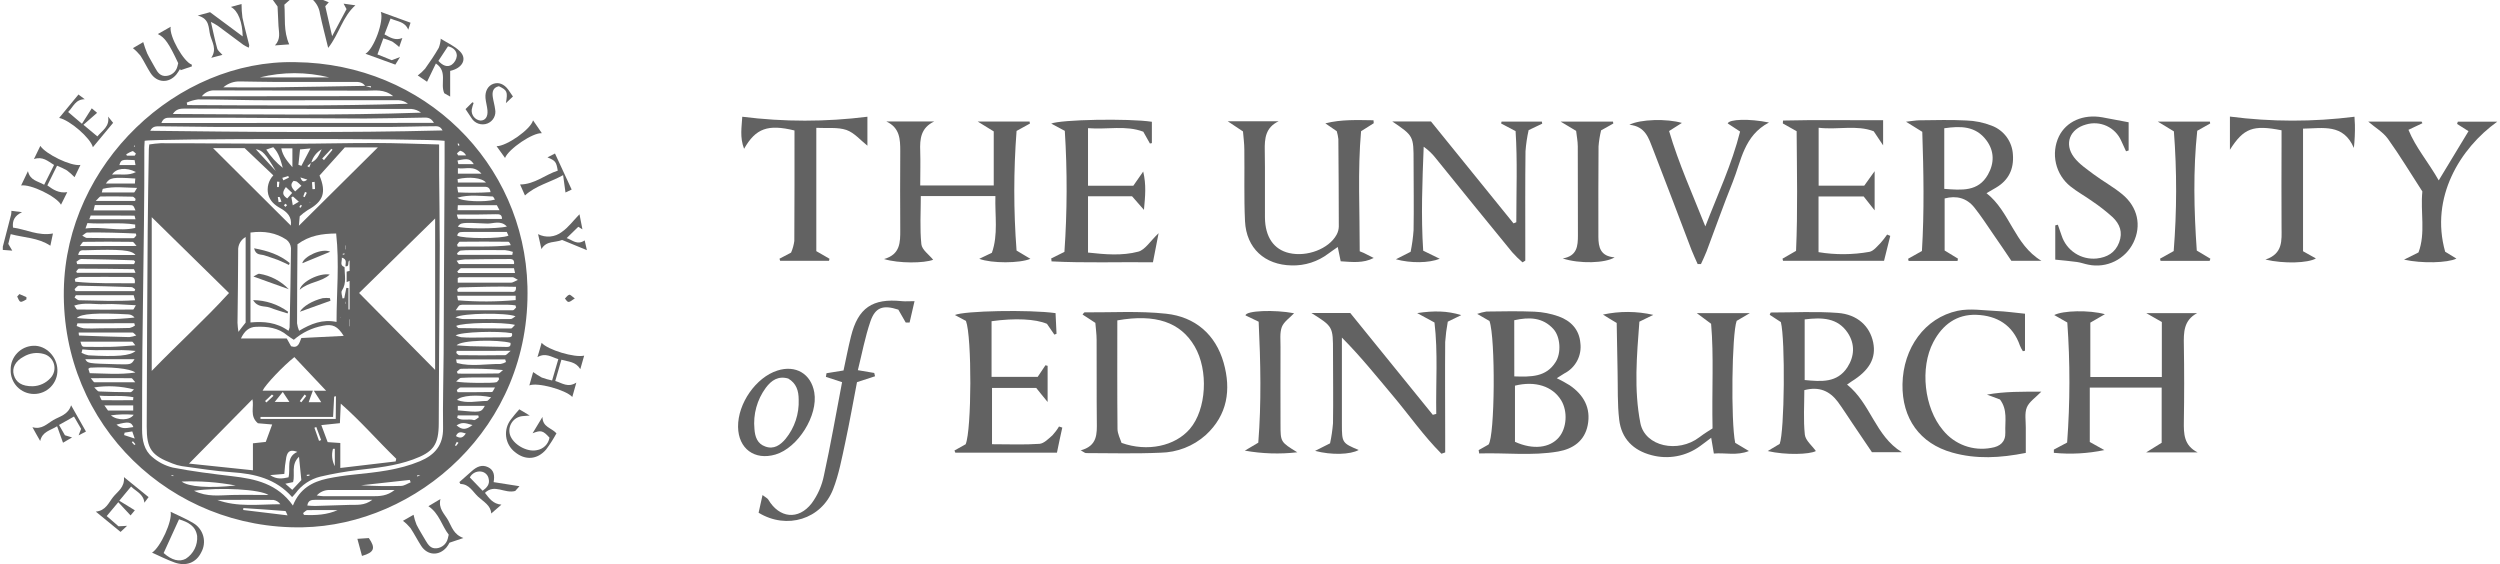
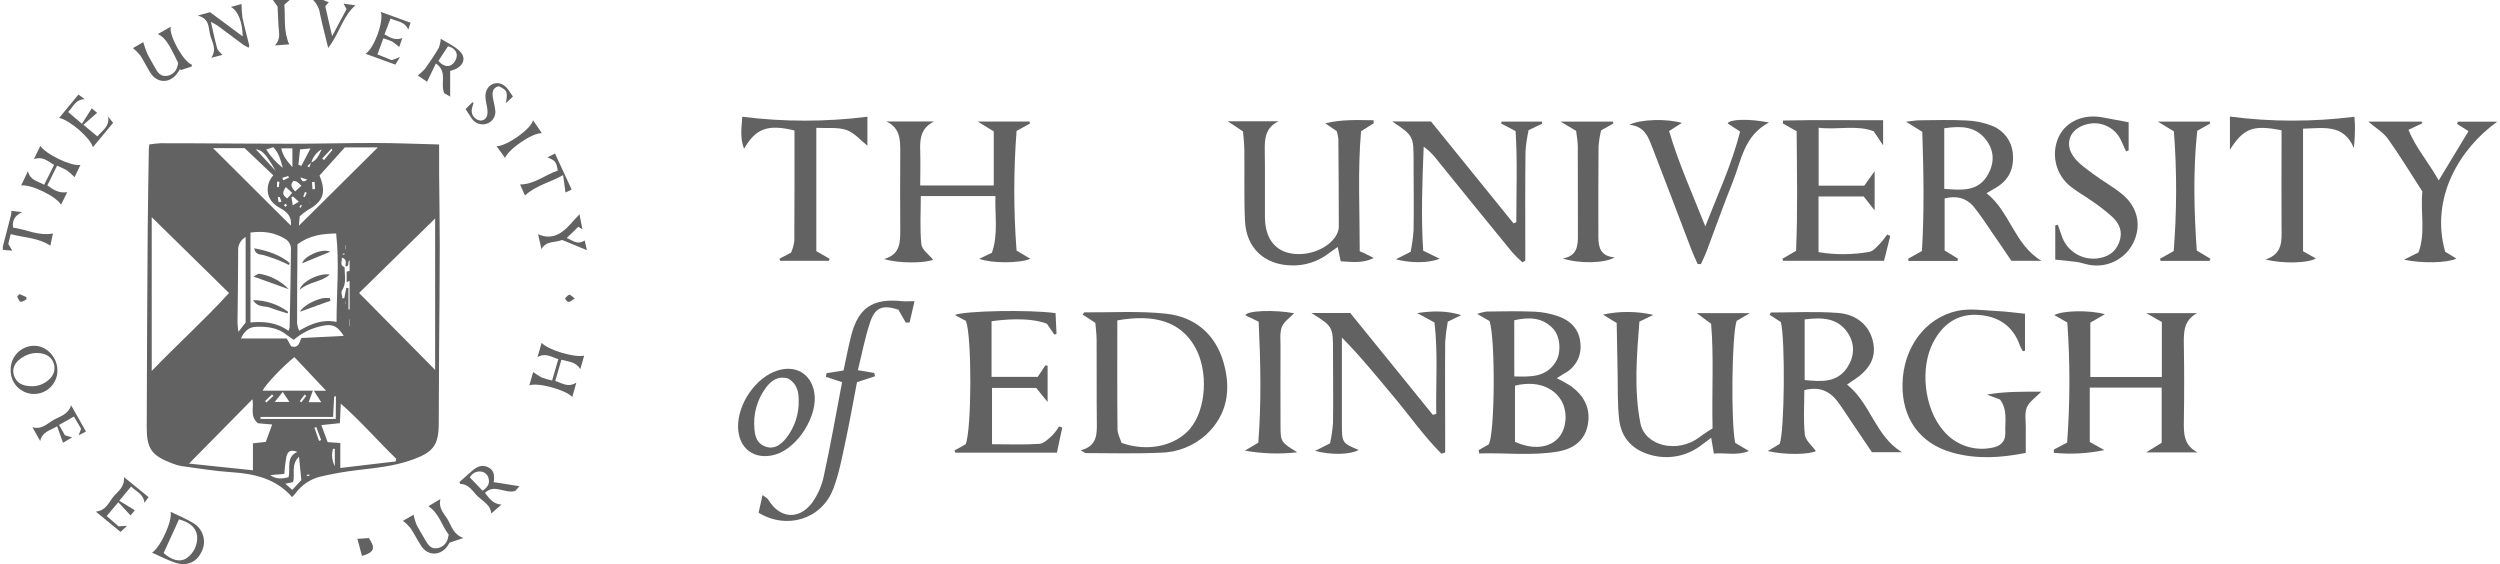
<svg xmlns="http://www.w3.org/2000/svg" width="195" height="44" viewBox="0 0 195 44" fill="none">
  <path d="M0.219 19.24C0.436 18.411 0.652 17.579 0.865 16.745C0.882 16.646 0.891 16.545 0.89 16.444L1.72 16.55C1.129 16.83 0.952 17.205 1.014 17.752C2.026 17.886 2.983 18.422 4.13 18.212L3.928 19.165C2.967 18.53 1.881 18.544 0.835 18.263C0.757 18.564 0.704 18.794 0.646 19.024L0.957 19.549L0.219 19.493V19.24Z" fill="#626262" />
  <path d="M25.208 0L25.645 0.179L25.371 0.483C25.535 1.184 25.7 1.918 25.905 2.822C26.328 2.031 26.68 1.373 27.03 0.711C26.958 0.577 26.896 0.467 26.8 0.285L27.72 0.414C26.703 1.315 26.459 2.652 25.597 3.737C25.367 2.783 25.137 1.925 24.957 1.062C24.902 0.658 24.712 0.284 24.419 0H25.208Z" fill="#626262" />
  <path d="M22.591 0L22.181 0.363C22.262 1.368 22.092 2.406 22.559 3.461L21.446 3.542C21.919 3.038 21.749 2.525 21.722 2.024C21.694 1.522 21.673 1.026 21.65 0.508C21.533 0.347 21.409 0.172 21.287 0.002H22.591V0Z" fill="#626262" />
-   <path d="M10.494 11.324L10.437 11.432H10.538L10.494 11.324ZM35.741 11.37L35.847 11.326C35.817 11.28 35.787 11.23 35.755 11.181L35.695 11.207C35.709 11.262 35.723 11.315 35.741 11.37ZM13.38 37.052C13.38 37.066 13.38 37.084 13.366 37.102L13.509 37.142C13.509 37.142 13.53 37.116 13.543 37.098C13.486 37.084 13.435 37.066 13.38 37.052ZM10.476 34.708C10.504 34.686 10.535 34.666 10.568 34.649C10.501 34.568 10.437 34.492 10.367 34.419L10.282 34.495L10.487 34.724M35.762 34.541C35.72 34.515 35.677 34.485 35.633 34.462C35.587 34.557 35.536 34.649 35.488 34.741C35.518 34.754 35.546 34.773 35.571 34.787C35.633 34.706 35.7 34.623 35.762 34.541ZM10.508 12.14C10.54 12.09 10.572 12.039 10.604 11.984C10.515 11.915 10.402 11.773 10.333 11.786C10.162 11.851 9.998 11.934 9.845 12.035C9.862 12.072 9.88 12.104 9.896 12.14H10.508ZM35.645 11.959C35.672 12.014 35.704 12.067 35.734 12.122H36.355C36.264 11.949 36.107 11.819 35.92 11.761C35.856 11.743 35.736 11.89 35.645 11.959ZM35.566 34.014C35.907 34.228 36.123 34.145 36.334 33.809C36.013 33.722 35.741 33.593 35.566 34.014ZM9.719 33.747C9.705 33.809 9.691 33.876 9.68 33.936L10.508 34.207C10.409 33.922 10.367 33.795 10.317 33.651C10.087 33.687 9.903 33.715 9.719 33.747ZM36.856 33.154C36.167 32.942 36.008 32.949 35.612 33.177C36.033 33.542 36.339 33.545 36.856 33.154ZM9.086 33.122C9.546 33.549 9.972 33.352 10.404 33.312C10.239 32.901 10.011 32.869 9.086 33.122ZM36.955 12.801C36.672 12.38 36.495 12.341 35.684 12.52C35.704 12.614 35.73 12.711 35.75 12.801H36.955ZM10.568 12.874C10.538 12.718 10.522 12.596 10.499 12.488C9.491 12.433 9.448 12.444 9.31 12.874H10.568ZM10.425 32.349C9.833 32.299 9.238 32.315 8.65 32.397C9.162 32.834 10.158 32.795 10.425 32.349ZM35.702 32.404L35.661 32.593C36.045 32.855 36.539 32.643 36.958 32.765C37.061 32.795 37.215 32.632 37.349 32.551C37.335 32.501 37.319 32.455 37.305 32.402H35.695L35.702 32.404ZM10.604 13.419C9.829 13.024 9.047 13.12 8.744 13.619C9.402 13.566 10.027 13.727 10.604 13.419ZM37.816 31.659H35.709V32.008C37.494 32.183 37.53 32.179 37.816 31.659ZM35.716 14.238H37.905C37.588 13.858 36.581 13.764 35.691 13.973C35.691 14.052 35.704 14.132 35.716 14.238ZM35.716 13.548H37.556C36.96 12.858 36.323 13.219 35.716 13.12V13.548ZM26.374 39.789C25.578 39.789 24.783 39.777 23.991 39.789C23.872 39.789 23.762 39.938 23.642 40.019C23.663 40.065 23.688 40.115 23.709 40.164C24.617 40.203 25.516 40.164 26.374 39.773M18.978 39.625C18.978 39.674 18.978 39.729 18.966 39.779C20.086 39.917 21.209 40.051 22.43 40.198C22.329 39.996 22.297 39.86 22.255 39.86C21.16 39.773 20.068 39.701 18.978 39.63M8.268 14.318H10.524C10.524 14.183 10.545 14.052 10.556 13.925C8.776 13.812 8.581 13.842 8.256 14.318M10.381 31.213C10.381 31.135 10.4 31.052 10.407 30.983C9.565 30.813 8.7 30.932 7.762 30.863C7.854 31.049 7.902 31.215 7.946 31.215C8.758 31.229 9.572 31.215 10.381 31.215M10.685 14.656C9.701 14.638 8.868 14.518 8.035 14.726C7.996 14.726 7.985 14.866 7.941 15.011C8.815 15.011 9.636 15.011 10.457 15.011C10.501 15.011 10.54 14.889 10.687 14.663M32.032 37.622C32.006 37.562 31.983 37.5 31.963 37.434C30.698 37.576 29.433 37.712 28.163 37.852C29.205 37.914 30.233 37.933 31.279 37.901C31.528 37.901 31.779 37.721 32.032 37.622ZM10.39 31.62H8.139C8.277 31.811 8.369 31.944 8.424 32.02H10.39V31.62ZM35.635 30.428C35.654 30.484 35.672 30.539 35.688 30.592C36.583 30.592 37.475 30.592 38.367 30.578C38.441 30.578 38.505 30.38 38.611 30.221C37.65 30.221 36.79 30.221 35.93 30.221C35.831 30.221 35.734 30.348 35.635 30.419M38.308 30.987C37.264 30.757 35.944 30.847 35.647 31.197C36.426 31.496 37.208 31.279 37.972 31.273C38.071 31.273 38.17 31.107 38.308 30.987ZM35.679 15.42C35.989 15.728 37.889 15.781 38.604 15.569C38.538 15.477 38.485 15.326 38.423 15.326C37.503 15.287 36.583 15.16 35.679 15.42ZM10.538 15.675C10.552 15.622 10.563 15.569 10.577 15.517C10.501 15.454 10.43 15.34 10.347 15.34C9.519 15.321 8.691 15.31 7.863 15.323C7.757 15.323 7.661 15.498 7.463 15.675H10.538ZM18.387 37.868C16.996 37.607 15.581 37.503 14.167 37.56C14.675 37.974 16.317 38.098 18.387 37.868ZM10.552 29.819C10.381 29.631 10.322 29.499 10.259 29.499C9.241 29.486 8.219 29.499 7.083 29.499C7.237 29.677 7.3 29.814 7.369 29.819C8.371 29.819 9.381 29.819 10.552 29.819ZM38.264 14.988C38.195 14.546 37.94 14.569 37.705 14.569H35.658C35.695 14.778 35.709 14.873 35.734 15.008C36.573 15.049 37.414 15.042 38.252 14.988M7.348 30.217C7.534 30.387 7.617 30.53 7.711 30.534C8.532 30.571 9.356 30.59 10.177 30.59C10.269 30.59 10.361 30.451 10.45 30.376C9.437 30.114 8.382 30.06 7.348 30.217ZM35.635 16.738C35.656 16.851 35.691 16.962 35.739 17.067C36.875 17.078 38.013 17.078 39.152 17.078C39.168 16.683 38.896 16.71 38.66 16.71C38.184 16.71 37.705 16.731 37.229 16.733C36.716 16.733 36.206 16.733 35.635 16.733M6.948 17.101H10.568C10.526 16.963 10.508 16.821 10.485 16.821C9.362 16.809 8.242 16.809 7.07 16.809C7.07 16.841 7.026 16.94 6.964 17.101M38.931 29.591C38.917 29.538 38.903 29.492 38.892 29.442C38.349 29.442 37.811 29.442 37.268 29.442C36.836 29.442 36.399 29.442 35.964 29.474C35.852 29.474 35.748 29.626 35.578 29.757C35.964 29.879 38.512 29.904 38.729 29.81C38.811 29.773 38.864 29.667 38.931 29.58M10.494 28.018H6.653C6.84 28.349 6.84 28.349 9.137 28.412C10.232 28.437 10.232 28.437 10.494 28.018ZM35.697 17.669C36.065 17.853 38.779 17.867 39.538 17.669C39.053 17.154 38.48 17.451 38.006 17.439C35.96 17.336 35.937 17.366 35.707 17.685M35.635 28.998C35.661 29.046 35.681 29.092 35.704 29.143C36.755 29.143 37.809 29.154 38.86 29.129C38.986 29.129 39.11 28.954 39.232 28.862C38.141 28.769 37.045 28.737 35.95 28.766C35.849 28.766 35.741 28.92 35.635 28.996M7.001 29.108C8.169 29.129 9.3 29.237 10.558 29.058C10.137 28.729 8.567 28.598 7.03 28.678C6.994 28.678 6.961 28.722 6.89 28.768C6.922 28.869 6.961 28.982 7.001 29.108ZM35.624 27.37C35.624 27.425 35.599 27.478 35.589 27.531C35.665 27.588 35.741 27.703 35.819 27.703C37.013 27.717 38.204 27.724 39.398 27.703C39.506 27.703 39.616 27.54 39.833 27.363L35.624 27.37ZM39.467 28.241C39.448 28.172 39.43 28.103 39.409 28.034H35.578C35.61 28.168 35.61 28.306 35.647 28.317C36.776 28.616 37.917 28.377 39.053 28.389C39.196 28.364 39.334 28.314 39.46 28.241M25.686 6.039C23.904 5.598 22.041 5.598 20.259 6.039H25.686ZM38.754 16.004H35.709C35.709 16.156 35.695 16.273 35.691 16.395H38.961C38.86 16.2 38.802 16.096 38.754 16.004ZM10.545 17.782C10.545 17.692 10.545 17.605 10.545 17.515C9.319 17.322 8.068 17.497 6.819 17.4C6.775 17.524 6.738 17.63 6.667 17.823C7.999 17.653 9.273 18.072 10.538 17.782M7.396 15.997C7.359 16.156 7.332 16.269 7.3 16.411H10.568C10.4 16.013 10.404 16 10.075 15.997C9.204 15.997 8.337 15.997 7.394 15.997M35.651 19.09C35.665 19.141 35.686 19.189 35.7 19.24C37.08 19.199 38.459 19.286 39.839 19.123C39.782 18.976 39.713 18.856 39.642 18.856C38.379 18.842 37.112 18.842 35.861 18.856C35.787 18.856 35.723 19.017 35.654 19.086M10.653 19.185C10.489 19.01 10.423 18.865 10.347 18.865C9.066 18.847 7.782 18.844 6.504 18.865C6.435 18.865 6.366 19.024 6.228 19.194L10.653 19.185ZM39.959 19.875C39.975 19.799 39.989 19.723 40.003 19.645C39.804 19.578 39.599 19.533 39.391 19.511C38.519 19.495 37.65 19.511 36.783 19.511C36.499 19.505 36.215 19.516 35.932 19.544C35.831 19.557 35.741 19.682 35.647 19.758C35.667 19.797 35.688 19.84 35.704 19.879H39.959V19.875ZM6.428 27.253C6.407 27.345 6.387 27.43 6.359 27.519C6.527 27.61 6.707 27.676 6.895 27.715C9.086 27.837 10.165 27.759 10.575 27.372C9.132 27.213 7.776 27.407 6.435 27.253M6.136 25.923C6.137 26.007 6.145 26.09 6.161 26.172C7.47 26.218 8.778 26.266 10.087 26.294C10.272 26.271 10.454 26.229 10.63 26.167C10.466 26.027 10.4 25.937 10.347 25.937C8.944 25.937 7.546 25.937 6.136 25.937M40.088 20.917C38.708 20.917 37.346 20.917 35.987 20.917C35.879 20.917 35.771 21.091 35.663 21.181C35.693 21.22 35.72 21.262 35.748 21.296H40.173C40.141 21.156 40.12 21.066 40.088 20.907M35.539 26.165C35.678 26.224 35.823 26.27 35.971 26.303C36.252 26.328 36.535 26.335 36.815 26.333C37.749 26.333 38.682 26.325 39.614 26.31C39.833 26.31 40.005 26.275 39.931 25.99C38.855 25.797 35.927 25.884 35.539 26.165ZM16.91 38.981C18.52 39.582 20.192 39.333 21.869 39.329C21.739 39.151 21.545 39.031 21.328 38.993C19.856 38.975 18.385 38.993 16.91 38.993M5.998 24.808C7.494 24.944 9 24.931 10.494 24.769C10.439 24.698 10.369 24.639 10.29 24.597C10.211 24.554 10.124 24.529 10.034 24.523C7.601 24.387 6.301 24.461 5.993 24.808M6.106 19.891H10.568C10.273 19.5 9.418 19.431 6.658 19.521C6.428 19.521 6.166 19.459 6.101 19.891M40.256 23.978C40.239 23.927 40.223 23.874 40.205 23.819C40.016 23.8 39.826 23.771 39.637 23.771H36.242C36.113 23.756 35.981 23.768 35.856 23.805C35.762 23.851 35.711 23.985 35.548 24.201C37.144 24.201 38.575 24.201 40.007 24.201C40.09 24.201 40.173 24.058 40.256 23.985M10.54 20.404C10.482 20.353 10.453 20.302 10.42 20.302C9.059 20.261 7.695 20.22 6.334 20.201C6.209 20.201 6.088 20.337 5.963 20.411L6.019 20.602C7.49 20.602 8.96 20.602 10.437 20.602C10.473 20.602 10.508 20.47 10.54 20.411M5.94 21.151L5.996 21.278H10.568C10.503 21.133 10.469 20.995 10.434 20.995C9.006 20.97 7.578 20.96 6.15 20.956C6.09 20.956 6.025 21.087 5.959 21.151M35.656 22.586C35.674 22.644 35.688 22.701 35.707 22.763H37.061C37.981 22.763 38.901 22.763 39.805 22.763C39.998 22.763 40.279 22.851 40.246 22.372C38.786 22.326 37.321 22.384 35.858 22.416C35.789 22.416 35.725 22.526 35.656 22.591M35.58 25.427C35.674 25.509 35.718 25.587 35.764 25.59C37.126 25.608 38.494 25.627 39.855 25.622C39.947 25.622 40.039 25.461 40.17 25.341C39.205 25.098 36.054 25.162 35.571 25.427M6.269 26.632C6.396 27.055 6.396 27.055 6.729 27.055C7.355 27.055 7.98 27.069 8.606 27.055C9.231 27.041 9.822 26.983 10.554 26.935C10.404 26.756 10.354 26.648 10.303 26.648C8.967 26.648 7.628 26.648 6.278 26.648M6.421 18.384C6.614 18.486 6.686 18.555 6.759 18.557C7.973 18.573 9.188 18.585 10.402 18.58C10.482 18.58 10.561 18.44 10.632 18.366C10.632 18.316 10.604 18.265 10.595 18.214C9.333 18.157 8.065 18.12 6.803 18.136C6.702 18.136 6.605 18.256 6.412 18.384M35.619 20.339C35.725 20.482 35.773 20.599 35.819 20.599C37.238 20.599 38.657 20.599 40.095 20.599C40.152 20.16 39.842 20.199 39.602 20.204C38.483 20.204 37.358 20.217 36.238 20.236C36.03 20.256 35.824 20.289 35.619 20.332M6.037 25.22L5.979 25.429C6.151 25.512 6.333 25.572 6.52 25.608C6.98 25.636 7.44 25.624 7.9 25.608C8.643 25.608 9.381 25.608 10.119 25.581C10.266 25.546 10.405 25.482 10.528 25.394C10.51 25.334 10.492 25.272 10.473 25.208L6.037 25.22ZM35.615 26.935C35.969 26.958 36.325 26.99 36.679 27.002C37.59 27.026 38.5 27.046 39.409 27.059C39.616 27.059 39.869 27.098 39.821 26.744C38.86 26.477 35.973 26.514 35.615 26.935ZM10.496 22.71C10.512 22.662 10.526 22.611 10.545 22.563C10.45 22.508 10.356 22.398 10.262 22.395C8.882 22.347 7.518 22.308 6.15 22.285C6.039 22.285 5.92 22.46 5.816 22.554C5.841 22.605 5.871 22.655 5.894 22.706H10.494L10.496 22.71ZM35.534 24.759C35.709 24.817 35.889 24.859 36.072 24.884C36.702 24.898 37.328 24.884 37.956 24.884C38.584 24.884 39.212 24.902 39.839 24.884C39.945 24.884 40.046 24.769 40.21 24.67C39.52 24.38 36.095 24.41 35.534 24.75M5.915 23.028C5.881 23.092 5.848 23.147 5.816 23.209C5.931 23.281 6.046 23.419 6.166 23.419C7.605 23.442 9.047 23.52 10.535 23.419C10.485 23.237 10.457 23.14 10.427 23.028H5.915ZM10.609 23.81C9.689 23.773 8.919 23.683 8.144 23.722C7.369 23.761 6.612 23.561 5.789 23.835C5.908 23.994 5.968 24.143 6.019 24.143C7.474 24.157 8.93 24.157 10.388 24.143C10.427 24.143 10.469 24.017 10.598 23.807M29.035 38.986H28.225H24.587C24.3 38.986 24.031 39.014 23.971 39.432C24.201 39.446 24.387 39.469 24.573 39.464L27.236 39.382C27.814 39.363 28.414 39.462 29.035 38.991M39.524 18.09H36.275C36.045 18.12 35.736 18.007 35.661 18.38C36.084 18.626 39.11 18.637 39.66 18.38C39.616 18.29 39.575 18.196 39.524 18.083M40.235 23.067H35.658C35.684 23.219 35.704 23.318 35.723 23.426C37.221 23.548 38.727 23.542 40.223 23.407V23.067H40.235ZM15.13 38.28C16.165 38.786 17.127 38.63 18.081 38.609C19.035 38.588 19.981 38.609 20.94 38.609C20.326 38.174 17.186 37.986 15.13 38.282M10.512 22.096C10.588 21.604 10.317 21.604 10.078 21.602C8.794 21.602 7.509 21.59 6.228 21.602C6.088 21.629 5.955 21.682 5.835 21.758C5.848 21.83 5.86 21.901 5.874 21.974C7.405 22.133 8.946 22.078 10.512 22.096ZM35.702 22.05C37.133 22.05 38.499 22.05 39.862 22.05C39.998 22.05 40.136 21.94 40.396 21.832C40.166 21.71 40.081 21.623 39.996 21.623C38.604 21.623 37.211 21.623 35.824 21.623C35.787 21.623 35.75 21.666 35.704 21.694V22.053L35.702 22.05ZM30.785 38.218C29.014 38.218 27.335 38.218 25.675 38.218C25.493 38.219 25.312 38.257 25.146 38.331C24.979 38.405 24.829 38.513 24.707 38.648C24.955 38.673 25.102 38.706 25.247 38.706C26.51 38.706 27.777 38.706 29.026 38.706C29.617 38.706 30.196 38.692 30.785 38.216M30.666 7.497C29.943 6.92 29.253 7.076 28.596 7.072C24.655 7.058 20.716 7.051 16.777 7.051C16.58 7.037 16.382 7.071 16.201 7.151C16.02 7.232 15.862 7.355 15.74 7.511L30.666 7.497ZM14.567 8.012C14.581 8.075 14.592 8.137 14.606 8.196C20.339 8.219 26.075 8.279 31.82 8.093C31.617 7.93 31.369 7.833 31.109 7.817C28.823 7.817 26.537 7.817 24.254 7.817C22.842 7.817 21.427 7.831 20.013 7.817C18.488 7.803 16.968 7.755 15.441 7.755C15.139 7.796 14.845 7.878 14.567 8.001M13.486 8.891C19.992 8.921 26.411 9.011 32.841 8.787C32.624 8.622 32.364 8.521 32.091 8.498C30.436 8.486 28.782 8.509 27.128 8.498C22.881 8.498 18.635 8.488 14.39 8.47C14.049 8.47 13.744 8.498 13.486 8.884M11.717 10.202C19.325 10.294 26.896 10.372 34.518 10.174C34.325 9.795 34.058 9.845 33.802 9.848C32.692 9.848 31.585 9.896 30.477 9.901C27.322 9.901 24.162 9.901 21.006 9.901C19.638 9.901 18.27 9.901 16.901 9.901C15.418 9.889 13.939 9.868 12.46 9.852C12.182 9.852 11.895 9.836 11.717 10.206M33.848 9.585C33.586 9.126 33.267 9.167 32.97 9.174C31.47 9.199 29.966 9.238 28.467 9.245C27.032 9.245 25.597 9.231 24.159 9.222L17.63 9.181C16.17 9.181 14.71 9.181 13.261 9.181C12.992 9.181 12.736 9.194 12.587 9.595L33.848 9.585ZM22.851 39.423C23.373 38.124 24.352 37.583 25.532 37.33C26.216 37.19 26.907 37.086 27.602 37.017C29.359 36.838 31.107 36.663 32.763 35.971C33.913 35.486 34.577 34.724 34.559 33.393C34.531 31.459 34.589 29.529 34.603 27.595C34.619 25.484 34.621 23.37 34.633 21.257C34.646 18.382 34.662 15.507 34.679 12.633C34.679 12.076 34.679 11.517 34.679 10.984C33.561 10.793 11.832 10.8 11.283 10.984C11.283 11.147 11.258 11.317 11.258 11.49C11.258 13.493 11.258 15.498 11.228 17.501C11.193 20.769 11.138 24.033 11.106 27.301C11.083 29.371 11.09 31.44 11.083 33.51C11.083 34.324 11.237 35.12 11.878 35.645C12.336 36.043 12.883 36.326 13.472 36.47C15.006 36.769 16.563 36.962 18.113 37.144C19.921 37.355 21.646 37.721 22.855 39.444M28.481 6.692L28.922 6.83L28.943 6.725L28.483 6.702C28.23 6.338 27.846 6.391 27.485 6.391C25.482 6.391 23.483 6.391 21.48 6.391C20.56 6.391 19.659 6.359 18.746 6.352C18.261 6.332 17.787 6.497 17.419 6.812C18.84 6.812 20.112 6.826 21.384 6.812C23.755 6.784 26.121 6.736 28.49 6.697M32.809 37.054C32.715 37.054 32.62 37.07 32.526 37.082C32.538 37.112 32.549 37.139 32.558 37.172L32.802 37.045C32.837 37.031 32.873 37.02 32.83 37.045L32.809 37.066M23.035 4.848C33.087 4.951 40.895 12.72 41.141 22.354C41.426 33.393 32.45 40.964 23.607 41.13C13.38 41.323 4.793 33.218 4.979 22.614C5.149 12.743 13.838 4.634 23.037 4.848" fill="#626262" />
  <path d="M79.292 10.218C79.055 13.322 79.055 16.44 79.292 19.544L80.371 20.188C79.536 20.544 77.344 20.551 76.383 20.188L77.368 19.716C77.869 18.293 77.597 16.828 77.641 15.294H71.823C71.823 16.572 71.74 17.823 71.866 19.047C71.908 19.484 72.474 19.868 72.786 20.261C72.096 20.535 70.103 20.558 68.957 20.206C70.234 19.838 70.222 18.893 70.22 17.931C70.207 15.883 70.207 13.835 70.22 11.789C70.22 10.855 70.19 9.965 69.134 9.475H72.869C71.82 9.97 71.742 10.837 71.777 11.775C71.807 12.64 71.777 13.509 71.777 14.466H77.512V10.25L76.261 9.48H80.309C80.309 9.535 80.327 9.585 80.337 9.636C80.051 9.79 79.766 9.949 79.283 10.218" fill="#626262" />
  <path d="M160.195 35.072L161.236 34.518C161.469 31.402 161.473 28.273 161.25 25.155C160.813 24.902 160.523 24.737 160.231 24.574C160.905 24.219 162.95 24.169 164.182 24.507C163.821 24.716 163.513 24.891 163.046 25.165V29.408H168.623V25.116L167.414 24.426H171.374C170.316 24.985 170.323 25.933 170.341 26.929C170.373 28.905 170.373 30.88 170.341 32.855C170.327 33.828 170.33 34.741 171.418 35.288H167.4L168.61 34.536V30.231H163.003V34.474C163.451 34.727 163.796 34.916 164.139 35.107C162.845 35.377 161.517 35.45 160.201 35.321C160.201 35.24 160.201 35.155 160.201 35.072" fill="#626262" />
  <path d="M127.871 25.096C127.673 27.736 127.436 30.385 127.949 33C128.31 34.84 130.9 35.367 132.549 34.106C132.942 33.805 133.372 33.55 133.579 33.416C133.515 30.394 133.687 27.784 133.466 25.254L132.349 24.424H136.488L135.46 25.027C135.083 26.032 135 32.89 135.345 34.541L136.415 35.18C135.467 35.56 134.575 35.3 133.68 35.376C133.607 34.939 133.545 34.587 133.473 34.145C133.133 34.401 132.875 34.605 132.606 34.796C132.068 35.19 131.448 35.458 130.792 35.58C130.136 35.702 129.461 35.676 128.816 35.502C127.386 35.13 126.473 34.21 126.298 32.742C126.151 31.505 126.201 30.245 126.171 28.994C126.142 27.743 126.125 26.434 126.102 25.192C125.643 24.921 125.341 24.732 125.031 24.537C126.325 24.257 127.665 24.265 128.957 24.56L127.871 25.091" fill="#626262" />
  <path d="M106.361 19.723C106.621 19.859 106.883 19.988 107.15 20.121C106.324 20.551 105.476 20.436 104.574 20.381C104.503 20.017 104.434 19.691 104.344 19.265C104.071 19.461 103.834 19.615 103.611 19.783C102.789 20.408 101.777 20.733 100.745 20.703C98.652 20.664 97.213 19.369 97.111 17.253C97.022 15.397 97.084 13.537 97.058 11.678C97.058 11.195 96.99 10.715 96.953 10.252L95.764 9.459H99.733C98.705 9.944 98.634 10.802 98.652 11.743C98.684 13.486 98.652 15.232 98.666 16.977C98.682 18.486 99.356 19.461 100.552 19.737C101.943 20.061 103.643 19.415 104.25 18.316C104.36 18.118 104.421 17.897 104.427 17.672C104.427 15.395 104.409 13.123 104.392 10.846C104.368 10.639 104.326 10.434 104.268 10.234L103.378 9.622C104.629 9.3 105.88 9.367 107.132 9.381C107.132 9.457 107.145 9.533 107.152 9.611L106.163 10.236C105.892 13.304 106.064 16.446 106.058 19.601C106.152 19.645 106.253 19.684 106.354 19.721" fill="#626262" />
  <path d="M140.764 24.914V29.642C142.072 29.769 143.293 29.872 144.096 28.651C144.65 27.791 144.703 26.841 144.126 25.965C143.335 24.78 142.125 24.746 140.764 24.914ZM144.073 29.999C145.913 31.459 146.265 33.998 148.346 35.27H146.01C145.55 34.58 145.018 33.803 144.492 33.023C144.108 32.457 143.742 31.873 143.342 31.33C142.714 30.502 141.902 30.125 140.738 30.431C140.738 31.581 140.656 32.747 140.777 33.899C140.828 34.359 141.341 34.759 141.638 35.182C141.157 35.447 139.296 35.511 137.88 35.182L138.816 34.623C139.191 33.648 139.26 26.524 138.908 25.123L138.038 24.555C138.071 24.486 138.098 24.376 138.126 24.376C139.867 24.376 141.617 24.277 143.349 24.408C144.89 24.523 145.849 25.452 146.108 26.708C146.355 27.922 145.823 28.883 144.432 29.746C144.338 29.805 144.252 29.874 144.08 29.989" fill="#626262" />
  <path d="M151.653 10.004V14.732C153.017 14.834 154.303 14.962 155.059 13.619C155.561 12.734 155.572 11.793 154.942 10.947C154.1 9.813 152.916 9.82 151.653 10.004ZM152.688 20.353H148.871C148.857 20.293 148.845 20.241 148.832 20.185C149.137 20.017 149.446 19.843 149.91 19.578C150.099 16.519 150.041 13.401 149.938 10.282C149.515 10.023 149.186 9.822 148.668 9.494C149.165 9.441 149.45 9.383 149.735 9.383C150.95 9.372 152.164 9.333 153.371 9.397C154.05 9.418 154.719 9.555 155.351 9.802C155.818 9.976 156.223 10.284 156.518 10.686C156.812 11.088 156.982 11.567 157.007 12.065C157.09 13.185 156.674 14.059 155.687 14.638L154.947 15.068C156.786 16.506 157.108 19.07 159.229 20.342H156.885C156.458 19.716 155.965 18.962 155.443 18.224C154.97 17.534 154.523 16.844 154.001 16.188C153.401 15.436 152.594 15.236 151.681 15.48V19.539L152.72 20.172C152.713 20.233 152.702 20.293 152.688 20.353Z" fill="#626262" />
  <path d="M87.151 24.99C87.151 27.851 87.137 30.652 87.165 33.451C87.165 33.839 87.381 34.228 87.48 34.545C89.497 35.267 91.658 34.798 92.811 33.453C94.105 31.942 94.28 28.892 93.181 27.014C92.082 25.134 90.141 24.461 87.151 24.99ZM84.276 35.132C85.61 34.785 85.564 33.842 85.552 32.88C85.527 30.755 85.552 28.63 85.536 26.505C85.536 26.059 85.467 25.611 85.438 25.185C85.056 24.939 84.748 24.725 84.439 24.534C84.504 24.461 84.554 24.364 84.603 24.364C86.723 24.378 88.86 24.242 90.959 24.47C93.211 24.711 94.816 26.08 95.444 28.294C96.035 30.39 95.754 32.363 94.05 33.931C93.077 34.801 91.823 35.291 90.518 35.311C88.588 35.398 86.652 35.346 84.713 35.341C84.619 35.341 84.529 35.254 84.276 35.111" fill="#626262" />
  <path d="M118.115 29.359C119.424 29.401 120.594 29.419 121.335 28.244C121.795 27.533 121.714 26.273 121.169 25.668C120.337 24.748 119.281 24.718 118.111 24.978L118.115 29.359ZM118.168 34.462C119.594 35.109 120.891 34.934 121.588 34.12C122.211 33.393 122.294 32.091 121.776 31.231C121.107 30.125 119.748 29.69 118.168 30.081V34.462ZM116.172 25.033L115.22 24.484C115.453 24.4 115.694 24.338 115.94 24.3C117.188 24.284 118.444 24.256 119.695 24.311C120.336 24.34 120.969 24.464 121.574 24.679C122.528 25.02 123.184 25.705 123.269 26.76C123.33 27.236 123.243 27.72 123.018 28.144C122.794 28.568 122.444 28.912 122.016 29.129C121.857 29.224 121.701 29.325 121.429 29.5C121.774 29.666 122.109 29.85 122.434 30.051C123.529 30.799 124.104 31.822 123.842 33.163C123.598 34.4 122.692 35.014 121.542 35.217C119.49 35.573 117.434 35.302 115.378 35.369L115.335 35.109L116.105 34.674C116.604 34.037 116.657 26.372 116.179 25.038" fill="#626262" />
  <path d="M108.612 9.473H111.616C113.736 12.09 115.896 14.762 118.055 17.423C118.127 17.391 118.2 17.363 118.272 17.334C118.272 14.944 118.366 12.552 118.216 10.227C117.715 9.965 117.4 9.799 117.087 9.632C117.101 9.581 117.11 9.53 117.122 9.484H120.268C120.268 9.537 120.286 9.592 120.293 9.645L119.233 10.151C119.111 10.694 119.03 11.245 118.989 11.8C118.959 14.266 118.973 16.733 118.973 19.203V20.328L118.757 20.464C118.47 20.219 118.2 19.954 117.95 19.672C115.956 17.238 113.969 14.794 111.989 12.341C111.722 11.997 111.405 11.695 111.048 11.446C110.942 14.153 110.832 16.839 111.009 19.553C111.492 19.783 111.883 19.978 112.299 20.185C111.45 20.521 110.043 20.542 108.879 20.224L110.029 19.64C110.142 19.084 110.219 18.521 110.259 17.954C110.291 16.172 110.259 14.387 110.259 12.603C110.259 10.6 110.259 10.6 108.589 9.468" fill="#626262" />
  <path d="M113.966 24.585L112.927 25.091C112.83 25.614 112.762 26.142 112.725 26.673C112.704 29.143 112.725 31.611 112.725 34.081V35.288L112.432 35.391C111.034 33.991 109.903 32.36 108.622 30.84C107.341 29.32 106.131 27.802 104.668 26.332V28.308C104.668 29.918 104.668 31.5 104.668 33.096C104.668 34.531 104.691 34.561 105.977 35.099C105.338 35.46 103.857 35.511 102.576 35.168L103.744 34.58C103.855 34.065 103.932 33.543 103.974 33.018C104.004 31.155 103.974 29.295 103.974 27.432C103.974 25.475 103.974 25.475 102.286 24.412H105.319C107.428 27.011 109.592 29.681 111.759 32.356C111.846 32.33 111.938 32.305 112.028 32.284C111.986 29.902 112.17 27.519 111.89 25.155L110.54 24.421C111.844 24.224 112.881 24.244 113.96 24.573" fill="#626262" />
  <path d="M155.984 31.155C155.673 31.04 155.326 30.912 154.983 30.78C156.363 30.528 157.743 30.551 159.222 30.551C158.762 31.022 158.267 31.342 158.088 31.79C157.909 32.239 158.017 32.834 158.012 33.365C158.012 34.005 158.012 34.637 158.012 35.327C156.016 35.723 154.142 35.829 152.279 35.302C149.749 34.596 148.348 32.643 148.394 29.964C148.445 27.149 150.133 24.792 152.695 24.242C153.661 24.038 154.712 24.215 155.719 24.258C156.444 24.288 157.166 24.392 157.95 24.47V27.356C157.893 27.37 157.84 27.379 157.784 27.395C157.695 27.257 157.618 27.111 157.555 26.958C157 25.348 155.758 24.615 154.165 24.557C152.624 24.5 151.511 25.328 150.8 26.682C149.737 28.695 150.085 31.829 151.552 33.554C151.996 34.104 152.58 34.523 153.243 34.766C153.906 35.009 154.623 35.067 155.317 34.934C156.007 34.828 156.441 34.474 156.416 33.727C156.379 32.869 156.612 31.965 155.993 31.155" fill="#626262" />
  <path d="M82.436 35.306H74.513C74.493 35.247 74.47 35.194 74.449 35.139L75.321 34.651C75.794 33.531 75.815 26.271 75.344 25.031C75.086 24.889 74.785 24.732 74.481 24.571C75.185 24.242 80.3 24.139 82.333 24.424C82.356 24.939 82.381 25.482 82.409 26.034C82.349 26.055 82.296 26.078 82.241 26.101C82.05 25.82 81.854 25.542 81.663 25.259C80.778 24.879 79.175 24.799 77.342 25.054V29.394H80.941C81.148 29.083 81.346 28.787 81.546 28.49L81.714 28.534V31.355C81.33 30.895 81.109 30.608 80.826 30.259H77.377V34.649C78.685 34.649 79.888 34.702 81.082 34.619C81.431 34.591 81.783 34.223 82.087 33.957C82.283 33.746 82.456 33.515 82.602 33.267C82.687 33.297 82.772 33.326 82.859 33.352C82.71 34.005 82.576 34.653 82.443 35.304" fill="#626262" />
-   <path d="M81.992 20.16L83.025 19.647C83.243 16.505 83.253 13.351 83.055 10.207C82.595 9.963 82.303 9.809 81.995 9.641C82.719 9.324 88.013 9.222 89.846 9.498V11.163L89.694 11.193C89.536 10.908 89.379 10.625 89.177 10.273C87.825 9.756 86.383 10.117 84.865 9.997V14.489H88.397C88.611 14.188 88.823 13.879 89.17 13.38C89.416 14.427 89.329 15.285 89.228 16.37L88.301 15.31H84.865V19.7C86.187 19.845 87.519 19.965 88.786 19.629C89.32 19.486 89.706 18.819 90.371 18.189C90.205 19.036 90.081 19.68 89.929 20.457C87.24 20.427 84.639 20.523 82.02 20.388C82.02 20.307 82.004 20.232 81.992 20.158" fill="#626262" />
  <path d="M140.138 10.234C139.639 9.956 139.349 9.795 139.064 9.632C139.064 9.551 139.064 9.475 139.08 9.402C141.649 9.337 144.223 9.388 146.883 9.374V11.338C146.587 10.899 146.396 10.611 146.15 10.239C144.816 9.724 143.367 10.142 141.854 9.965V14.48H145.412C145.619 14.194 145.846 13.877 146.221 13.353V16.407C145.865 15.947 145.646 15.676 145.368 15.326H141.845V19.668C143.162 19.886 144.507 19.878 145.821 19.643C146.141 19.576 146.417 19.215 146.681 18.953C146.867 18.745 147.039 18.525 147.196 18.295C147.277 18.325 147.359 18.362 147.44 18.398C147.281 19.036 147.125 19.67 146.955 20.344H139.076C139.06 20.284 139.05 20.232 139.036 20.176C139.338 19.999 139.646 19.822 140.092 19.567C140.23 16.49 140.157 13.357 140.138 10.232" fill="#626262" />
  <path d="M132.413 20.588C132.254 20.222 132.082 19.866 131.937 19.493C130.937 16.872 129.95 14.245 128.931 11.63C128.6 10.791 128.352 9.853 127.091 9.733C127.945 9.289 130.044 9.25 131.187 9.588L130.189 10.221C130.937 12.762 132.029 15.17 133.016 17.66C133.966 15.197 135.086 12.817 135.727 10.262C135.309 9.986 135.037 9.802 134.761 9.627C134.879 9.294 136.436 9.241 137.981 9.556C136.026 10.582 135.824 12.525 135.155 14.19C134.432 15.984 133.793 17.808 133.11 19.615C132.981 19.951 132.82 20.273 132.675 20.597H132.418" fill="#626262" />
  <path d="M194.781 9.494C191.893 11.563 189.531 15.393 190.722 19.633L191.601 20.172C190.911 20.507 188.908 20.565 187.516 20.252C187.928 20.045 188.227 19.893 188.643 19.689C189.211 18.178 188.781 16.538 188.944 14.935C188.048 13.555 187.204 12.148 186.258 10.828C185.881 10.303 185.272 9.958 184.72 9.484H188.885C188.908 9.528 188.924 9.567 188.947 9.611L187.859 10.126C188.422 11.506 189.391 12.614 190.221 14.07L192.544 10.232L191.654 9.668L191.709 9.491H194.781V9.494Z" fill="#626262" />
  <path d="M67.658 9.098V11.363C67.133 10.952 66.637 10.351 66.016 10.135C65.326 9.905 64.528 10.016 63.672 9.972V19.59C64.031 19.794 64.362 19.99 64.7 20.183C64.686 20.236 64.675 20.287 64.663 20.342H60.85C60.832 20.287 60.818 20.234 60.8 20.179L61.704 19.703C61.829 19.414 61.914 19.11 61.957 18.799C61.977 15.922 61.97 13.049 61.97 10.177C59.901 9.671 58.948 10.004 58.038 11.607C57.688 10.701 57.858 9.88 57.897 9.105C61.138 9.514 64.417 9.514 67.658 9.105" fill="#626262" />
  <path d="M183.65 9.105C183.65 9.291 183.678 9.512 183.683 9.737C183.695 10.339 183.668 10.942 183.602 11.54C182.781 9.625 181.199 10.009 179.637 10.034V19.596L180.64 20.16C180.024 20.521 178.177 20.588 176.703 20.247C178.083 19.787 177.968 18.752 177.961 17.741C177.942 15.579 177.961 13.417 177.961 11.255V10.163C175.746 9.726 175.008 9.986 173.934 11.681V9.093C177.16 9.511 180.427 9.515 183.655 9.105" fill="#626262" />
  <path d="M166.034 9.537V11.736L165.831 11.8C165.705 11.527 165.583 11.244 165.45 10.97C165.225 10.463 164.822 10.055 164.317 9.823C163.812 9.591 163.24 9.552 162.708 9.712C161.448 10.057 160.981 11.212 161.77 12.263C162.168 12.794 162.761 13.183 163.302 13.594C164.028 14.135 164.838 14.576 165.535 15.151C166.754 16.156 167.05 17.605 166.404 18.925C166.093 19.561 165.579 20.075 164.944 20.386C164.309 20.698 163.588 20.789 162.895 20.645C162.593 20.59 162.308 20.477 162.009 20.436C161.48 20.36 160.954 20.319 160.31 20.252V17.58L160.512 17.527C160.613 17.812 160.708 18.097 160.809 18.382C160.993 18.947 161.365 19.432 161.863 19.756C162.361 20.08 162.955 20.223 163.545 20.163C164.35 20.075 164.983 19.721 165.291 18.914C165.599 18.106 165.337 17.472 164.794 16.947C164.288 16.49 163.75 16.07 163.184 15.689C162.632 15.291 162.023 14.965 161.496 14.54C160.928 14.087 160.53 13.455 160.367 12.747C160.203 12.04 160.283 11.297 160.595 10.641C161.168 9.471 162.494 8.884 163.982 9.151C164.629 9.271 165.27 9.397 166.032 9.537" fill="#626262" />
  <path d="M70.65 25.164L70.07 24.152C68.886 23.766 68.274 23.959 67.892 25.072C67.476 26.284 67.241 27.556 66.913 28.874L68.191 29.09C68.214 29.175 68.23 29.26 68.253 29.348L66.846 29.808C66.561 31.282 66.275 32.912 65.926 34.534C65.662 35.75 65.434 37.002 64.985 38.154C64.077 40.499 61.372 41.337 59.171 39.993C59.257 39.596 59.351 39.177 59.477 38.614C59.723 38.804 59.864 38.864 59.926 38.968C60.781 40.417 62.272 40.596 63.311 39.258C63.781 38.617 64.106 37.882 64.263 37.103C64.79 34.699 65.211 32.273 65.682 29.808C65.234 29.66 64.827 29.532 64.42 29.396L64.468 29.111C64.893 29.042 65.312 28.977 65.795 28.897C65.99 28.005 66.156 27.117 66.377 26.238C66.926 24.021 68.051 23.249 70.342 23.49C70.631 23.52 70.923 23.49 71.333 23.49C71.192 24.104 71.073 24.64 70.949 25.155C70.841 25.155 70.746 25.155 70.65 25.155" fill="#626262" />
  <path d="M98.171 25.091C97.672 24.849 97.403 24.718 97.15 24.601C97.173 24.226 99.406 24.141 100.938 24.433C100.607 24.789 100.145 25.088 99.984 25.502C99.809 25.962 99.885 26.544 99.88 27.075C99.869 29.081 99.88 31.086 99.88 33.096C99.88 34.476 99.88 34.476 101.189 35.279C99.826 35.435 98.448 35.391 97.097 35.15L98.146 34.529C98.392 31.445 98.328 28.269 98.176 25.1" fill="#626262" />
  <path d="M121.889 20.16C123.023 19.969 123.08 19.185 123.078 18.339C123.067 16.039 123.078 13.718 123.067 11.414C123.067 11.009 122.979 10.6 122.938 10.209C122.565 9.99 122.262 9.804 121.726 9.484H125.815C125.815 9.535 125.829 9.581 125.84 9.632L124.886 10.167C124.785 10.579 124.718 10.998 124.686 11.421C124.665 13.767 124.674 16.112 124.674 18.463C124.674 19.279 124.831 19.994 125.941 20.073C125.217 20.533 123.195 20.592 121.889 20.158" fill="#626262" />
  <path d="M172.354 20.346H168.522C168.508 20.287 168.497 20.234 168.483 20.178C168.791 20.011 169.097 19.836 169.548 19.583C169.796 16.476 169.801 13.355 169.564 10.248L168.306 9.484H172.372C172.372 9.535 172.386 9.586 172.393 9.632C172.108 9.79 171.822 9.949 171.385 10.2C171.057 13.279 171.13 16.423 171.349 19.544L172.409 20.178C172.386 20.234 172.372 20.287 172.354 20.346Z" fill="#626262" />
  <path d="M61.492 29.529C60.71 29.299 60.174 29.656 59.735 30.245C59.051 31.171 58.735 32.318 58.847 33.464C58.889 34.076 59.077 34.614 59.691 34.828C60.358 35.077 60.871 34.715 61.276 34.23C61.979 33.369 62.342 32.28 62.297 31.169C62.297 30.479 62.115 29.904 61.492 29.532M57.569 33.292C57.548 31.466 58.967 29.435 60.636 28.904C62.065 28.444 63.263 29.157 63.514 30.606C63.826 32.4 62.242 34.936 60.482 35.454C58.856 35.93 57.589 34.994 57.569 33.292Z" fill="#626262" />
  <path d="M45.566 27.735C45.467 28.073 45.377 28.398 45.265 28.791C44.899 28.195 44.345 28.225 43.79 28.057C43.632 28.605 43.475 29.136 43.31 29.715C43.846 29.877 44.296 30.261 44.954 29.844C44.839 30.256 44.745 30.592 44.639 30.964C44.126 30.401 41.907 29.801 41.288 30.063C41.399 29.679 41.495 29.331 41.585 29.021C41.799 29.177 42.024 29.319 42.257 29.447C42.519 29.543 42.789 29.62 43.064 29.677C43.227 29.12 43.381 28.589 43.549 28.014C43.006 27.848 42.556 27.489 41.921 27.857C42.04 27.45 42.151 27.103 42.247 26.737C42.707 27.285 44.835 27.924 45.566 27.738" fill="#626262" />
  <path d="M1.644 14.473C1.831 14.089 1.978 13.783 2.18 13.35C2.35 14.082 2.935 14.116 3.445 14.411C3.7 13.893 3.951 13.401 4.218 12.867C3.728 12.566 3.332 12.177 2.647 12.407C2.838 12.009 2.985 11.706 3.146 11.379C3.553 12.016 5.54 12.989 6.276 12.865L5.816 13.819C5.632 13.629 5.434 13.453 5.223 13.293C4.975 13.152 4.716 13.028 4.45 12.925C4.197 13.44 3.956 13.937 3.693 14.461C4.153 14.795 4.588 15.089 5.246 14.988L4.758 15.967C4.4 15.319 2.376 14.337 1.637 14.468" fill="#626262" />
  <path d="M34.193 4.751C34.527 5.112 34.883 5.276 35.235 5.048C35.346 4.967 35.438 4.864 35.507 4.745C35.576 4.626 35.618 4.494 35.633 4.358C35.633 3.967 35.362 3.707 34.943 3.611C34.69 3.997 34.451 4.353 34.198 4.744M34.368 3.017C34.874 3.335 35.449 3.581 35.865 3.995C36.466 4.59 36.075 5.319 35.113 5.529V7.534L34.653 7.272C34.315 6.52 34.941 5.588 34 4.951C33.757 5.45 33.54 5.894 33.31 6.377L32.584 5.887C32.791 5.732 32.982 5.556 33.154 5.363C33.533 4.832 33.899 4.294 34.223 3.73C34.312 3.5 34.365 3.257 34.38 3.01L34.368 3.017Z" fill="#626262" />
  <path d="M14.972 5.175L14.086 5.476C14.072 5.439 14.061 5.407 14.047 5.375C13.959 5.523 13.863 5.667 13.76 5.805C13.169 6.52 12.246 6.476 11.741 5.694C11.458 5.257 11.237 4.774 10.956 4.344C10.782 4.127 10.585 3.93 10.367 3.756L11.172 3.284C11.259 3.584 11.361 3.879 11.481 4.167C11.669 4.558 11.904 4.926 12.113 5.317C12.297 5.658 12.518 5.957 12.955 5.924C13.163 5.91 13.362 5.829 13.521 5.694C13.68 5.558 13.792 5.376 13.84 5.172C13.866 5.092 13.879 5.007 13.9 4.926C13.175 3.383 12.861 2.921 12.311 2.656C12.651 2.461 12.962 2.284 13.313 2.086C13.175 2.815 14.339 4.846 14.958 5.039C14.958 5.085 14.958 5.135 14.972 5.186" fill="#626262" />
  <path d="M28.768 41.969C28.501 41.989 28.235 42.008 27.876 42.029L28.235 43.362C29.187 43.091 29.322 42.755 28.768 41.969Z" fill="#626262" />
  <path d="M31.424 40.628L32.257 40.152C32.311 40.414 32.388 40.672 32.487 40.92C32.701 41.348 32.961 41.748 33.2 42.165C33.391 42.493 33.605 42.811 34.046 42.767C34.253 42.749 34.45 42.666 34.607 42.531C34.765 42.396 34.877 42.215 34.927 42.013C34.952 41.932 34.968 41.845 35.001 41.705C34.458 41.015 34.269 40.051 33.416 39.483C33.669 39.331 33.977 39.145 34.357 38.922C34.168 39.66 34.663 40.072 34.95 40.573C35.237 41.075 35.369 41.686 36.146 41.965L35.06 42.33C34.996 42.458 34.919 42.579 34.83 42.691C34.244 43.381 33.347 43.335 32.855 42.583C32.558 42.123 32.317 41.64 32.016 41.187C31.844 40.979 31.649 40.791 31.434 40.628" fill="#626262" />
  <path d="M12.764 43.137C13.415 43.712 13.992 43.843 14.491 43.583C14.785 43.395 15.023 43.131 15.179 42.819C15.335 42.507 15.403 42.158 15.377 41.81C15.261 41.028 14.687 40.727 13.964 40.506C13.56 41.396 13.164 42.256 12.764 43.137ZM11.86 43.105C12.513 42.698 13.47 40.612 13.307 39.917C13.93 40.226 14.535 40.467 15.08 40.803C15.46 41.026 15.737 41.39 15.853 41.815C15.969 42.241 15.913 42.695 15.698 43.08C15.305 43.887 14.523 44.2 13.608 43.871C13.024 43.661 12.458 43.376 11.86 43.105Z" fill="#626262" />
  <path d="M37.645 38.28C37.96 38.05 38.22 37.781 38.119 37.36C38.096 37.208 38.022 37.068 37.909 36.962C37.797 36.857 37.652 36.792 37.498 36.778C37.326 36.761 37.153 36.795 37.001 36.877C36.849 36.959 36.725 37.085 36.645 37.238C37.001 37.608 37.314 37.928 37.645 38.278M35.835 37.599C36.16 37.312 36.489 37.027 36.813 36.735C37.178 36.41 37.588 36.21 38.064 36.438C38.54 36.666 38.593 37.093 38.503 37.606L40.52 37.924L40.187 38.296C39.359 38.526 38.577 37.714 37.827 38.443C38.165 38.883 38.462 39.308 39.11 39.363L38.315 40.053C38.289 39.423 37.714 39.133 37.294 38.745C36.873 38.356 36.603 37.758 35.914 37.751L35.824 37.592" fill="#626262" />
  <path d="M2.56 30.127C2.821 30.118 3.078 30.057 3.315 29.947C3.552 29.837 3.764 29.68 3.94 29.486C4.075 29.343 4.171 29.167 4.218 28.976C4.265 28.785 4.262 28.584 4.208 28.395C4.155 28.206 4.053 28.033 3.912 27.895C3.772 27.757 3.599 27.657 3.408 27.607C3.146 27.534 2.871 27.515 2.602 27.552C2.332 27.59 2.073 27.682 1.84 27.823C1.207 28.156 0.92 28.69 1.076 29.239C1.242 29.831 1.709 30.136 2.548 30.127M0.833 28.832C0.826 28.35 1.01 27.884 1.344 27.536C1.677 27.187 2.135 26.984 2.617 26.97C3.592 26.937 4.457 27.82 4.478 28.851C4.485 29.096 4.443 29.339 4.354 29.568C4.265 29.796 4.131 30.004 3.96 30.179C3.789 30.354 3.585 30.494 3.359 30.588C3.133 30.683 2.89 30.731 2.646 30.73C2.401 30.728 2.159 30.678 1.934 30.581C1.709 30.484 1.506 30.343 1.336 30.166C1.167 29.989 1.035 29.779 0.949 29.55C0.862 29.321 0.823 29.077 0.833 28.832Z" fill="#626262" />
  <path d="M16.45 1.697C16.609 2.387 16.749 3.093 16.943 3.783C16.991 3.96 17.193 4.098 17.35 4.28L16.478 4.51C16.938 3.834 16.54 3.284 16.395 2.744C16.25 2.203 16.384 1.465 15.422 1.214L16.384 0.95C17.237 1.587 18.074 2.203 18.93 2.84C18.911 1.741 18.58 0.844 18.01 0.541L18.84 0.311C18.84 0.667 18.864 1.022 18.911 1.375C19.063 2.097 19.263 2.81 19.44 3.526C19.435 3.591 19.422 3.656 19.401 3.719C19.253 3.653 19.11 3.576 18.973 3.489C18.309 2.999 17.651 2.498 16.984 2.01C16.805 1.894 16.619 1.789 16.427 1.695L16.407 1.663L16.45 1.697Z" fill="#626262" />
-   <path d="M40.504 31.926L41.318 32.413C41.022 32.441 40.858 32.441 40.713 32.462C40.551 32.484 40.396 32.54 40.258 32.627C40.12 32.715 40.003 32.831 39.914 32.968C39.825 33.105 39.766 33.259 39.742 33.42C39.718 33.582 39.73 33.747 39.775 33.904C40.005 34.658 41.095 35.283 41.868 35.113C42.115 35.075 42.343 34.961 42.522 34.786C42.7 34.611 42.819 34.384 42.861 34.138C42.355 33.582 42.199 33.531 41.541 33.795C41.81 33.354 42.022 33 42.312 32.521C42.323 33.322 42.988 33.349 43.404 33.798C43.166 34.238 42.897 34.66 42.597 35.06C41.907 35.865 40.964 35.92 40.168 35.263C39.978 35.116 39.82 34.933 39.701 34.724C39.583 34.516 39.507 34.285 39.479 34.047C39.45 33.809 39.47 33.567 39.535 33.337C39.601 33.106 39.712 32.891 39.862 32.703C40.053 32.443 40.265 32.204 40.504 31.926Z" fill="#626262" />
  <path d="M32.022 1.773C31.96 1.962 31.912 2.102 31.843 2.316C31.581 1.67 30.992 1.69 30.463 1.444C30.304 1.863 30.153 2.258 29.989 2.682C30.449 2.937 30.824 3.183 31.383 2.967C31.296 3.222 31.22 3.438 31.139 3.668C30.967 3.511 30.783 3.367 30.59 3.238C30.366 3.141 30.135 3.058 29.9 2.992C29.746 3.401 29.601 3.79 29.44 4.245L30.557 4.694L31.204 4.448L30.836 5.041L28.506 4.193C29.164 3.822 29.966 1.631 29.702 0.929C30.505 1.221 31.245 1.493 32.027 1.773" fill="#626262" />
  <path d="M6.131 7.382L6.612 7.741C5.871 7.741 5.722 8.341 5.313 8.735C5.658 9.027 5.979 9.303 6.393 9.655C6.669 9.22 6.909 8.845 7.157 8.449L7.573 8.801C7.231 9.1 6.902 9.39 6.506 9.733C6.918 10.078 7.244 10.345 7.594 10.639C7.996 10.161 8.571 9.852 8.429 9.091L8.824 9.581C8.293 10.225 7.783 10.837 7.244 11.483C7.076 10.781 5.432 9.356 4.613 9.199C5.119 8.592 5.6 8.01 6.131 7.359" fill="#626262" />
  <path d="M11.596 38.765C11.485 38.917 11.398 39.032 11.262 39.211C11.191 38.522 10.616 38.342 10.225 37.949C9.931 38.305 9.659 38.639 9.305 39.057C9.728 39.317 10.108 39.554 10.517 39.802L10.184 40.203L9.227 39.172C8.898 39.563 8.627 39.888 8.323 40.253L9.243 41.051C9.445 41.051 9.634 41.028 9.914 41.012C9.724 41.194 9.59 41.318 9.404 41.49C8.774 40.973 8.157 40.472 7.472 39.906C8.247 39.835 8.47 39.216 8.82 38.774C9.169 38.333 9.74 38.02 9.668 37.213L11.577 38.765" fill="#626262" />
  <path d="M6.715 33.653L6.131 33.959L6.327 33.451C6.152 33.147 5.979 32.853 5.772 32.489C5.379 32.719 5.014 32.922 4.604 33.147C4.772 33.444 4.91 33.69 5.064 33.95L5.621 34.12L4.915 34.532C4.765 34.108 4.627 33.713 4.455 33.248C3.905 33.589 3.305 33.658 3.135 34.398C2.905 34.01 2.737 33.69 2.53 33.32C3.254 33.536 3.68 33.044 4.165 32.761C4.65 32.478 5.315 32.356 5.545 31.611C5.938 32.301 6.301 32.933 6.695 33.642" fill="#626262" />
  <path d="M44.589 14.785L44.108 15.015C44.05 14.588 43.995 14.194 43.922 13.661C42.868 14.245 41.803 14.466 40.948 15.245C40.826 14.972 40.688 14.668 40.566 14.39C41.716 14.378 42.528 13.619 43.505 13.311C43.388 12.621 43.331 12.538 42.703 12.274C42.919 12.164 43.103 12.065 43.289 11.973C43.721 12.916 44.145 13.826 44.589 14.783" fill="#626262" />
  <path d="M40.005 7.532L39.46 8.045C39.614 7.157 39.563 7.04 38.913 6.725C38.453 6.824 38.379 7.166 38.437 7.564C38.483 7.886 38.581 8.201 38.62 8.523C38.667 8.749 38.633 8.984 38.523 9.187C38.413 9.39 38.235 9.547 38.02 9.632C37.795 9.719 37.546 9.724 37.317 9.645C37.089 9.566 36.895 9.409 36.771 9.202C36.624 8.992 36.489 8.783 36.312 8.512L36.847 7.976C36.88 7.994 36.907 8.013 36.942 8.029C36.881 8.193 36.833 8.361 36.797 8.532C36.783 8.634 36.789 8.738 36.816 8.838C36.842 8.937 36.889 9.03 36.952 9.111C37.015 9.193 37.094 9.26 37.184 9.311C37.274 9.361 37.373 9.393 37.475 9.404C37.848 9.404 38.064 9.119 38.023 8.615C37.997 8.295 37.898 7.976 37.868 7.654C37.822 7.109 38.062 6.69 38.473 6.541C38.885 6.391 39.315 6.541 39.648 7.001C39.761 7.159 39.865 7.318 40.003 7.518" fill="#626262" />
  <path d="M45.428 17.888C45.265 17.787 45.186 17.736 45.106 17.69L44.2 18.571C44.644 18.716 45.016 19.153 45.605 18.75L45.778 19.512L43.843 18.716C43.307 18.946 42.627 18.75 42.233 19.427C42.144 19.026 42.061 18.672 41.969 18.263C42.262 18.413 42.592 18.477 42.919 18.447C43.247 18.417 43.56 18.294 43.82 18.093C44.338 17.739 44.724 17.194 45.2 16.713C45.272 17.067 45.345 17.44 45.43 17.893" fill="#626262" />
  <path d="M38.74 11.403C39.517 11.403 41.406 10.083 41.576 9.386C41.819 9.74 42.036 10.041 42.266 10.391C41.576 10.322 39.665 11.617 39.393 12.32L38.731 11.4" fill="#626262" />
  <path d="M1.525 22.943L2.061 23.173C2.061 23.233 2.061 23.292 2.061 23.352C1.909 23.421 1.729 23.571 1.601 23.534C1.472 23.497 1.426 23.276 1.341 23.131C1.398 23.069 1.451 23.01 1.509 22.943" fill="#626262" />
  <path d="M44.835 23.281C44.605 23.414 44.485 23.55 44.354 23.55C44.223 23.55 44.158 23.382 44.062 23.288C44.175 23.182 44.271 23.023 44.402 22.991C44.487 22.966 44.618 23.124 44.835 23.281Z" fill="#626262" />
  <path d="M34.364 3.012L34.375 3.003L34.352 2.992L34.364 3.012Z" fill="#626262" />
  <path d="M26.882 19.829C26.882 19.806 26.871 19.788 26.866 19.767C26.82 19.767 26.774 19.788 26.726 19.804C26.726 19.824 26.74 19.847 26.744 19.868L26.882 19.829ZM24.228 15.77L24.146 15.747C24.146 15.758 24.146 15.784 24.159 15.784C24.183 15.781 24.206 15.776 24.228 15.77ZM26.588 24.716L26.563 24.75L26.597 24.762L26.588 24.716ZM22.264 16.138L22.393 16C22.349 15.965 22.306 15.924 22.258 15.889L22.147 16.011C22.186 16.05 22.225 16.094 22.264 16.138ZM26.99 23.534C26.981 23.536 26.97 23.536 26.96 23.534C26.96 23.589 26.96 23.64 26.949 23.692H26.979C26.979 23.637 26.979 23.584 26.979 23.534M23.927 37.036C23.927 37.066 23.927 37.096 23.939 37.126C24.008 37.126 24.077 37.11 24.141 37.098C24.141 37.071 24.141 37.041 24.141 37.015L23.939 37.036M23.552 16.041L23.458 15.974L23.343 16.145L23.437 16.211C23.474 16.156 23.515 16.099 23.552 16.041ZM26.958 19.452H26.983V19.148H26.958V19.452ZM23.932 15.036C23.886 15.013 23.84 14.988 23.791 14.967C23.743 15.087 23.697 15.209 23.651 15.328C23.687 15.347 23.724 15.364 23.762 15.379L23.932 15.036ZM27.25 24.907H27.225V25.45H27.25V24.907ZM23.888 30.886C23.847 30.847 23.805 30.806 23.762 30.771C23.637 30.944 23.509 31.114 23.382 31.287L23.502 31.378C23.633 31.215 23.759 31.052 23.888 30.886ZM23.428 13.838C23.522 14.054 23.607 14.298 23.971 14.01L23.428 13.838ZM21.795 14.181L21.609 14.167V14.592C21.655 14.592 21.701 14.592 21.749 14.592C21.768 14.452 21.781 14.309 21.795 14.174M21.722 15.77C21.795 15.77 21.869 15.744 21.952 15.735C21.91 15.616 21.871 15.505 21.825 15.383C21.825 15.365 21.749 15.372 21.669 15.363C21.687 15.505 21.708 15.641 21.729 15.77M22.021 13.87C22.046 13.934 22.069 14.004 22.096 14.068L22.536 13.852L22.483 13.727C22.326 13.771 22.175 13.817 22.023 13.87M21.333 30.875L21.211 30.771L20.673 31.28C20.707 31.316 20.744 31.358 20.781 31.392L21.333 30.875ZM24.539 14.181L24.334 14.213C24.348 14.395 24.36 14.576 24.373 14.755C24.44 14.755 24.507 14.755 24.571 14.742C24.571 14.549 24.55 14.365 24.539 14.181ZM24.884 34.389L25.049 34.325L24.67 33.306C24.622 33.322 24.571 33.343 24.523 33.363C24.645 33.704 24.766 34.045 24.884 34.389ZM25.13 12.364L25.27 12.49L25.937 11.681C25.905 11.655 25.877 11.628 25.845 11.605L25.13 12.364ZM23.311 15.735C23.134 15.572 22.993 15.45 22.851 15.324C22.812 15.348 22.771 15.371 22.729 15.39L22.837 16.014C23.032 15.901 23.134 15.843 23.311 15.735ZM22.297 14.595C22.03 14.967 21.982 15.197 22.405 15.48C22.497 15.379 22.589 15.275 22.789 15.048L22.297 14.588M26.116 36.362V35.008H25.972C25.845 35.461 25.897 35.946 26.116 36.362ZM22.897 14.107C22.625 14.383 22.706 14.606 23.023 14.93L23.509 14.491C23.396 14.373 23.276 14.263 23.148 14.162C23.067 14.134 22.982 14.115 22.897 14.107ZM22.055 30.571C21.825 30.861 21.643 31.079 21.425 31.353H22.575L22.057 30.571M21.508 13.334C20.721 11.984 20.452 11.708 19.953 11.642C20.51 12.242 21.009 12.791 21.508 13.334ZM23.279 12.856L23.509 12.936L24.219 11.577L23.403 11.655C23.359 12.076 23.32 12.467 23.276 12.856M20.77 11.671C21.116 12.214 21.551 12.694 22.057 13.091C21.896 12.518 21.763 11.941 21.314 11.481L20.77 11.667M21.94 11.568C22.064 12.207 22.446 12.614 22.807 13.04V11.568H21.94ZM21.069 37.059C21.588 37.415 22.041 37.33 22.503 37.231C22.685 36.528 22.274 35.658 23.194 35.247C22.688 35.063 22.448 35.152 22.333 35.649C22.254 36.084 22.202 36.523 22.177 36.965C21.834 36.997 21.515 37.022 21.075 37.059M23.504 37.445C23.442 36.822 23.389 36.284 23.322 35.626C22.671 36.249 23.032 36.978 22.862 37.604L22.255 37.73C22.453 37.903 22.609 38.041 22.796 38.209C23.058 37.933 23.292 37.68 23.509 37.445M26.204 30.905C26.156 30.91 26.109 30.92 26.064 30.935C26.036 31.429 26.011 31.928 25.981 32.519H20.319C20.319 32.572 20.319 32.623 20.319 32.678H26.188L26.204 30.905ZM19.164 18.486C18.975 18.589 18.819 18.745 18.715 18.935C18.611 19.124 18.563 19.34 18.578 19.555C18.578 21.427 18.543 23.299 18.525 25.171C18.536 25.41 18.559 25.648 18.596 25.884C18.826 25.576 18.994 25.378 19.16 25.162V18.493L19.164 18.486ZM18.778 26.402H22.366C22.515 26.662 22.621 26.846 22.706 27.009C23.283 27.191 23.343 26.744 23.506 26.365L26.809 26.199C26.335 25.44 25.944 25.252 25.199 25.408C24.354 25.562 23.566 25.94 22.918 26.503C22.74 26.383 22.568 26.289 22.418 26.167C21.708 25.56 20.85 25.454 19.967 25.491C19.426 25.505 19.065 25.82 18.787 26.411M25.438 30.477L22.961 27.853C22.119 28.517 20.691 30.01 20.482 30.472H24.403C24.277 30.824 24.173 31.077 24.079 31.369H25.054C24.854 31.063 24.688 30.806 24.479 30.477H25.438ZM23.29 17.63L29.474 11.497H26.896L24.921 13.693C25.475 15.025 25.213 15.719 24.001 16.388C23.779 16.53 23.57 16.692 23.378 16.871L23.311 17.63M19.077 11.552H16.616L22.685 17.596C22.786 16.92 22.395 16.536 21.88 16.246C21.42 15.993 21.055 15.68 20.921 15.156C20.86 14.896 20.864 14.624 20.933 14.366C21.003 14.108 21.135 13.871 21.319 13.677C20.585 12.987 19.866 12.297 19.081 11.552M30.861 35.992C30.875 35.925 30.893 35.852 30.907 35.783C29.477 34.403 28.166 32.878 26.581 31.484C26.556 32.057 26.535 32.505 26.512 33.007L25.063 33.158C25.245 33.644 25.399 34.062 25.558 34.486C25.896 34.511 26.183 34.527 26.544 34.554V36.502L30.861 35.992ZM19.728 36.682V34.578L20.73 34.469C20.898 34.009 21.059 33.582 21.23 33.11L20.116 33.014C19.449 32.448 19.834 31.733 19.689 31.144L14.744 36.16L19.728 36.682ZM26.22 18.212C25.13 18.228 24.15 18.355 23.203 19.054C23.187 21.098 23.173 23.159 23.171 25.22C23.198 25.42 23.251 25.615 23.329 25.802C24.249 25.256 25.157 24.881 26.25 25.111C26.25 22.812 26.48 20.574 26.22 18.212ZM22.503 25.802C22.54 25.716 22.569 25.628 22.589 25.537C22.63 23.467 22.683 21.409 22.697 19.346C22.686 19.219 22.649 19.096 22.589 18.985C22.528 18.873 22.445 18.775 22.345 18.697C21.521 18.15 20.599 17.994 19.537 18.139V25.151C20.567 25.059 21.567 25.132 22.503 25.804M33.94 17.041L28.009 22.853C29.983 24.849 31.919 26.804 33.94 28.853V17.041ZM11.835 16.94V28.931C13.854 26.843 15.949 24.957 17.863 22.855L11.835 16.94ZM26.947 20.767C26.935 20.537 27.11 20.222 26.662 20.096C26.698 20.383 26.466 20.691 26.873 20.832C26.873 21.45 27.055 22.076 26.669 22.671C26.581 22.805 26.694 23.069 26.712 23.274L26.852 23.26C26.908 22.991 26.96 22.722 27.016 22.453C27.069 22.453 27.124 22.469 27.179 22.471V24.139H27.269V21.913C27.211 21.933 27.145 21.959 27.039 22V21.188L27.269 21.131V20.309C27.057 20.422 27.319 20.827 26.928 20.77M24.267 12.681C24.741 12.488 24.893 12.049 25.093 11.644C24.895 11.755 24.721 11.905 24.581 12.085C24.442 12.265 24.34 12.47 24.281 12.69C24.178 12.782 24.072 12.87 23.968 12.955C24.019 12.992 24.07 13.024 24.12 13.056C24.166 12.93 24.217 12.803 24.267 12.681ZM24.79 12.93C24.803 12.93 24.812 12.911 24.829 12.904C24.845 12.897 24.81 12.93 24.803 12.943C24.792 12.959 24.78 12.974 24.767 12.987C24.772 12.967 24.78 12.948 24.79 12.93ZM34.251 11.267C34.251 12.083 34.251 12.84 34.251 13.594C34.267 15.445 34.301 17.294 34.301 19.143C34.301 21.864 34.267 24.585 34.249 27.308C34.236 29.207 34.228 31.102 34.223 32.993C34.223 34.713 33.802 35.263 32.202 35.845C30.81 36.351 29.368 36.495 27.915 36.663C26.928 36.779 25.95 36.951 24.983 37.178C24.211 37.368 23.53 37.823 23.06 38.464C22.984 38.565 22.892 38.653 22.786 38.772C21.521 37.337 19.875 36.953 18.081 36.834C16.779 36.748 15.489 36.535 14.194 36.36C13.936 36.319 13.684 36.248 13.442 36.148C11.819 35.536 11.437 35.01 11.444 33.278C11.458 28.203 11.483 23.13 11.52 18.058C11.534 15.924 11.577 13.792 11.609 11.66C11.609 11.552 11.626 11.446 11.644 11.267C11.937 11.22 12.233 11.188 12.529 11.172C13.877 11.172 15.22 11.172 16.566 11.186C18.635 11.186 20.705 11.218 22.761 11.211C24.934 11.211 27.105 11.149 29.279 11.154C30.905 11.154 32.531 11.225 34.269 11.269" fill="#626262" />
  <path d="M19.767 21.568C19.976 21.469 20.121 21.338 20.227 21.354C21.104 21.495 21.912 21.919 22.526 22.561L19.767 21.568Z" fill="#626262" />
  <path d="M19.822 19.366C20.889 19.562 21.814 19.868 22.598 20.516L22.538 20.668C22.251 20.539 21.975 20.39 21.68 20.277C21.34 20.143 20.99 20.047 20.638 19.921C20.36 19.817 19.948 19.946 19.822 19.369" fill="#626262" />
  <path d="M19.739 23.41C20.724 23.416 21.681 23.735 22.474 24.318L22.43 24.447C21.97 24.3 21.492 24.166 21.036 23.987C20.641 23.842 20.096 24.014 19.739 23.4" fill="#626262" />
  <path d="M25.719 21.416C25.063 22.018 24.093 21.965 23.375 22.605C23.495 21.984 24.911 21.264 25.719 21.416Z" fill="#626262" />
  <path d="M25.779 23.458C24.983 23.743 24.189 24.033 23.387 24.318C23.64 23.89 24.353 23.458 25.178 23.256C25.363 23.234 25.55 23.234 25.735 23.256C25.751 23.322 25.765 23.396 25.779 23.465" fill="#626262" />
  <path d="M25.758 19.636L23.578 20.533C23.679 20.008 25.118 19.323 25.758 19.636Z" fill="#626262" />
</svg>